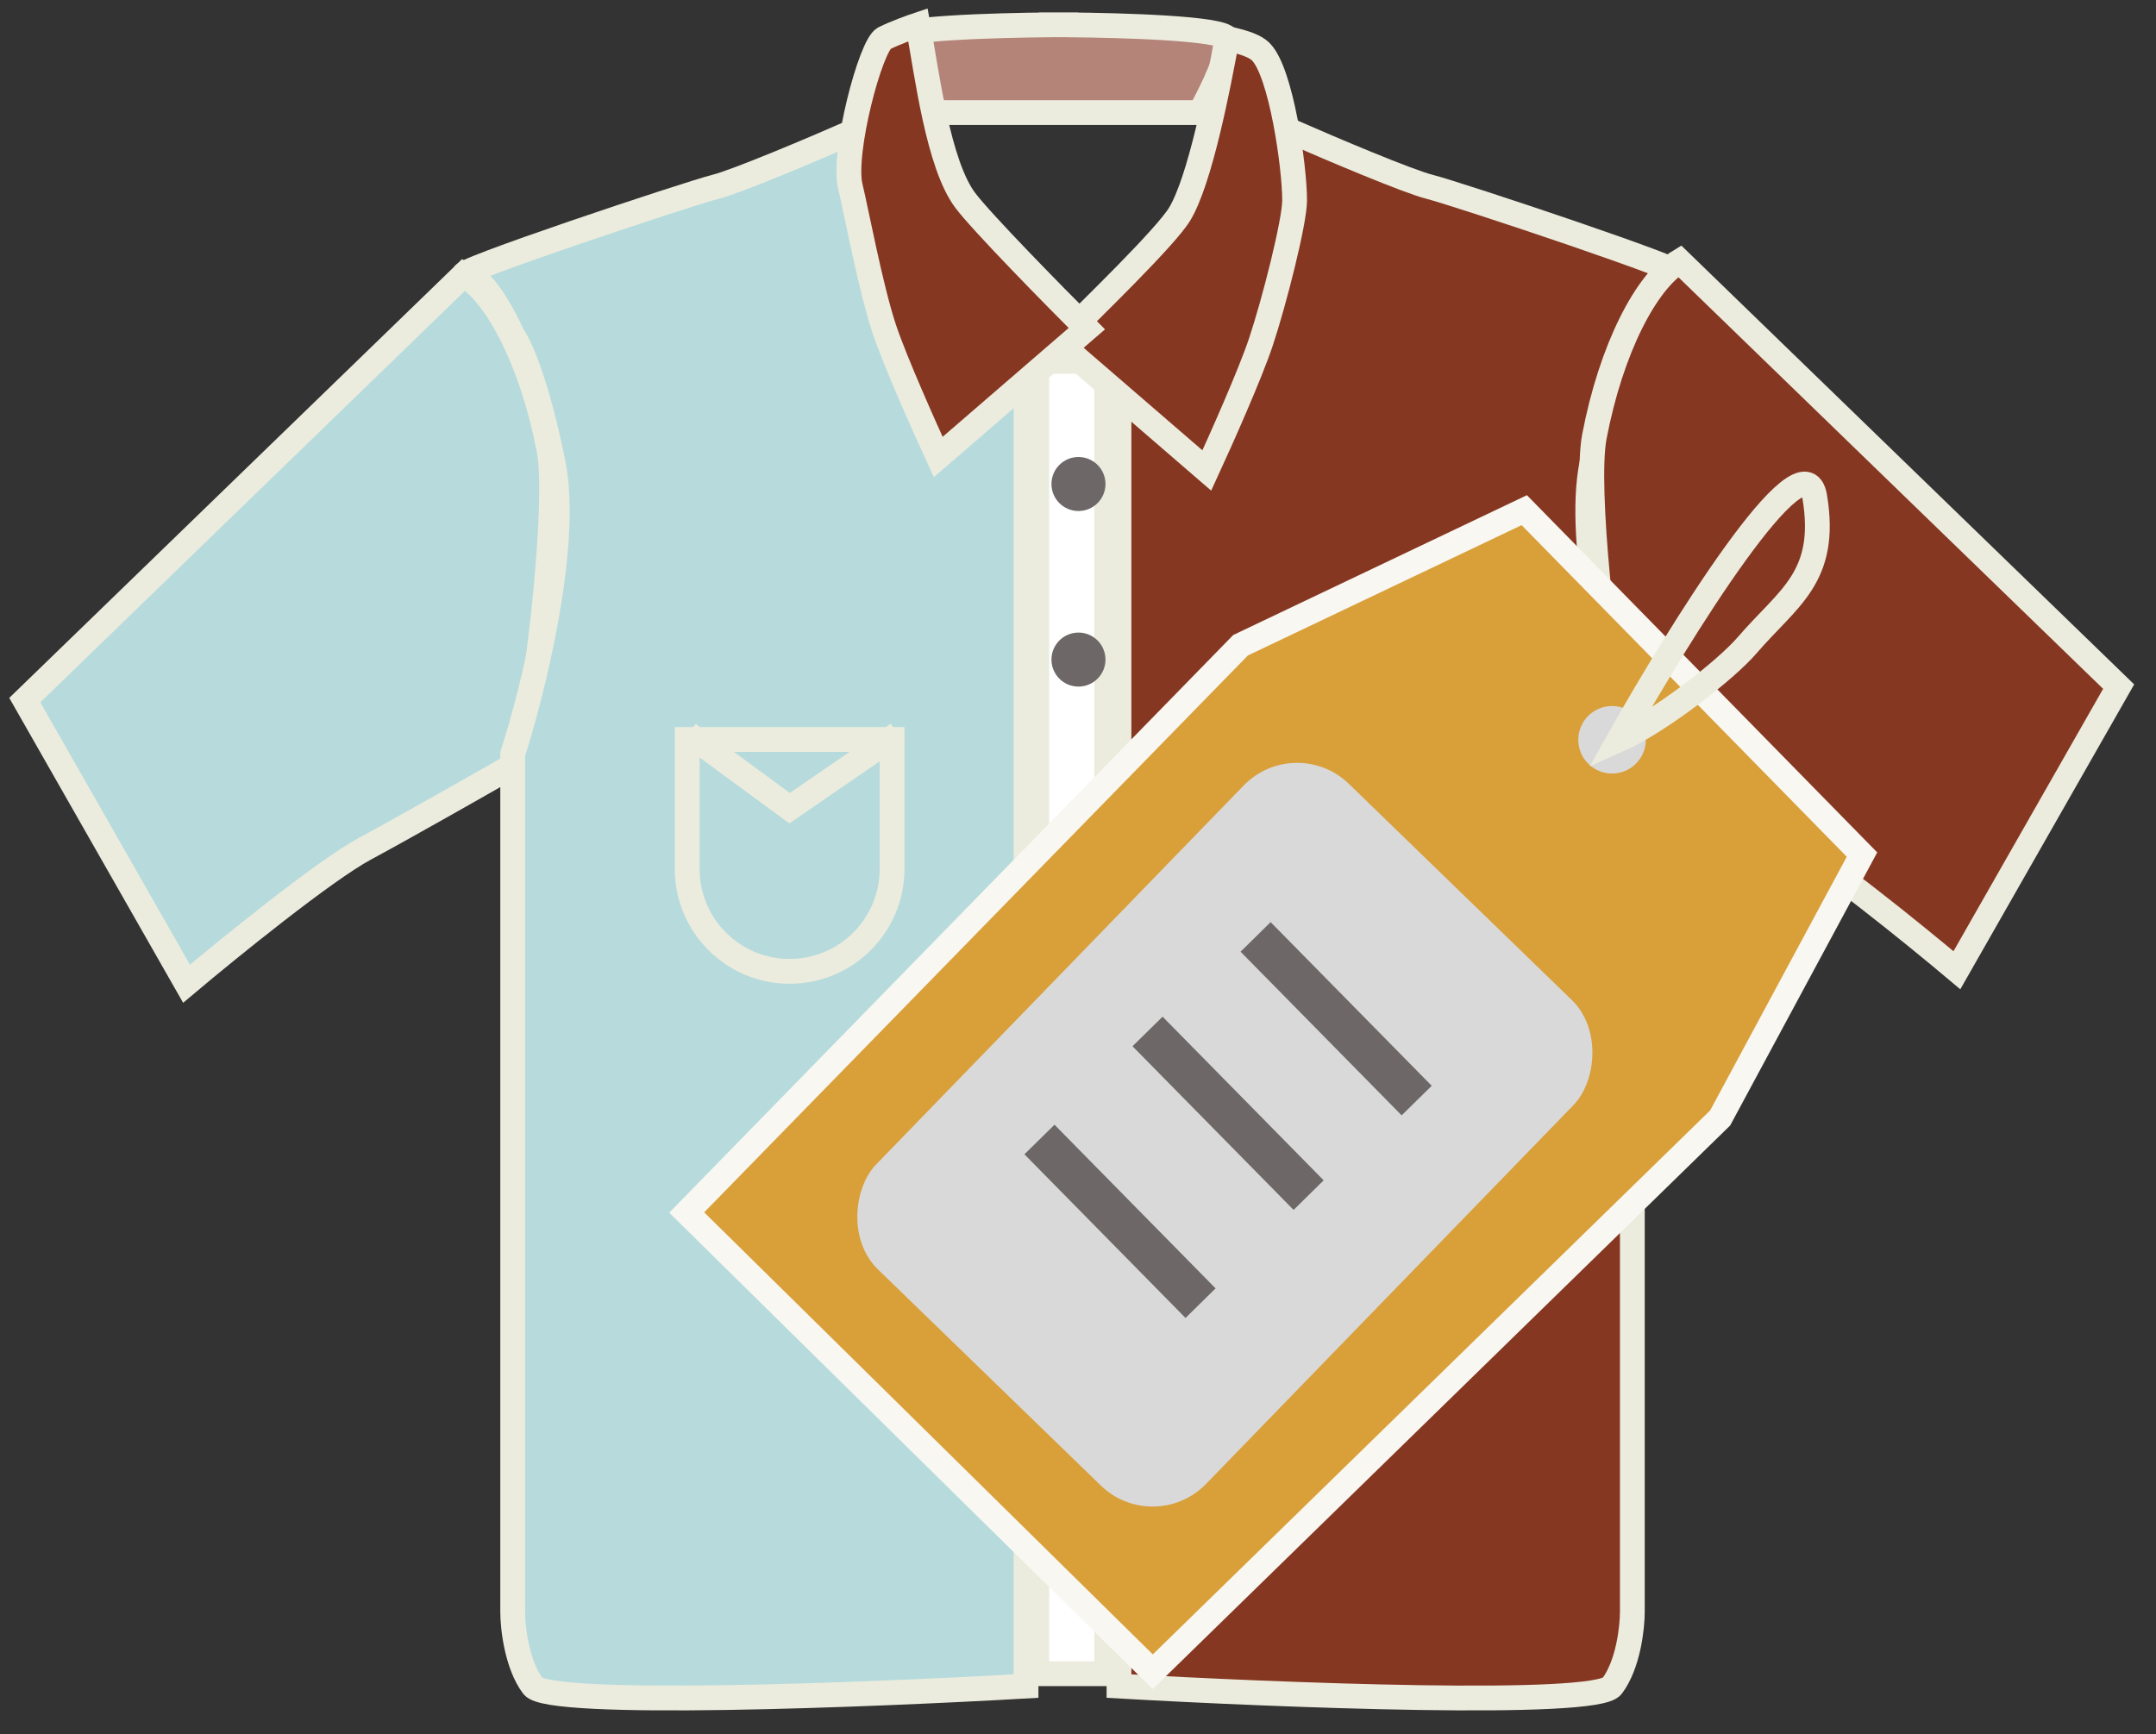
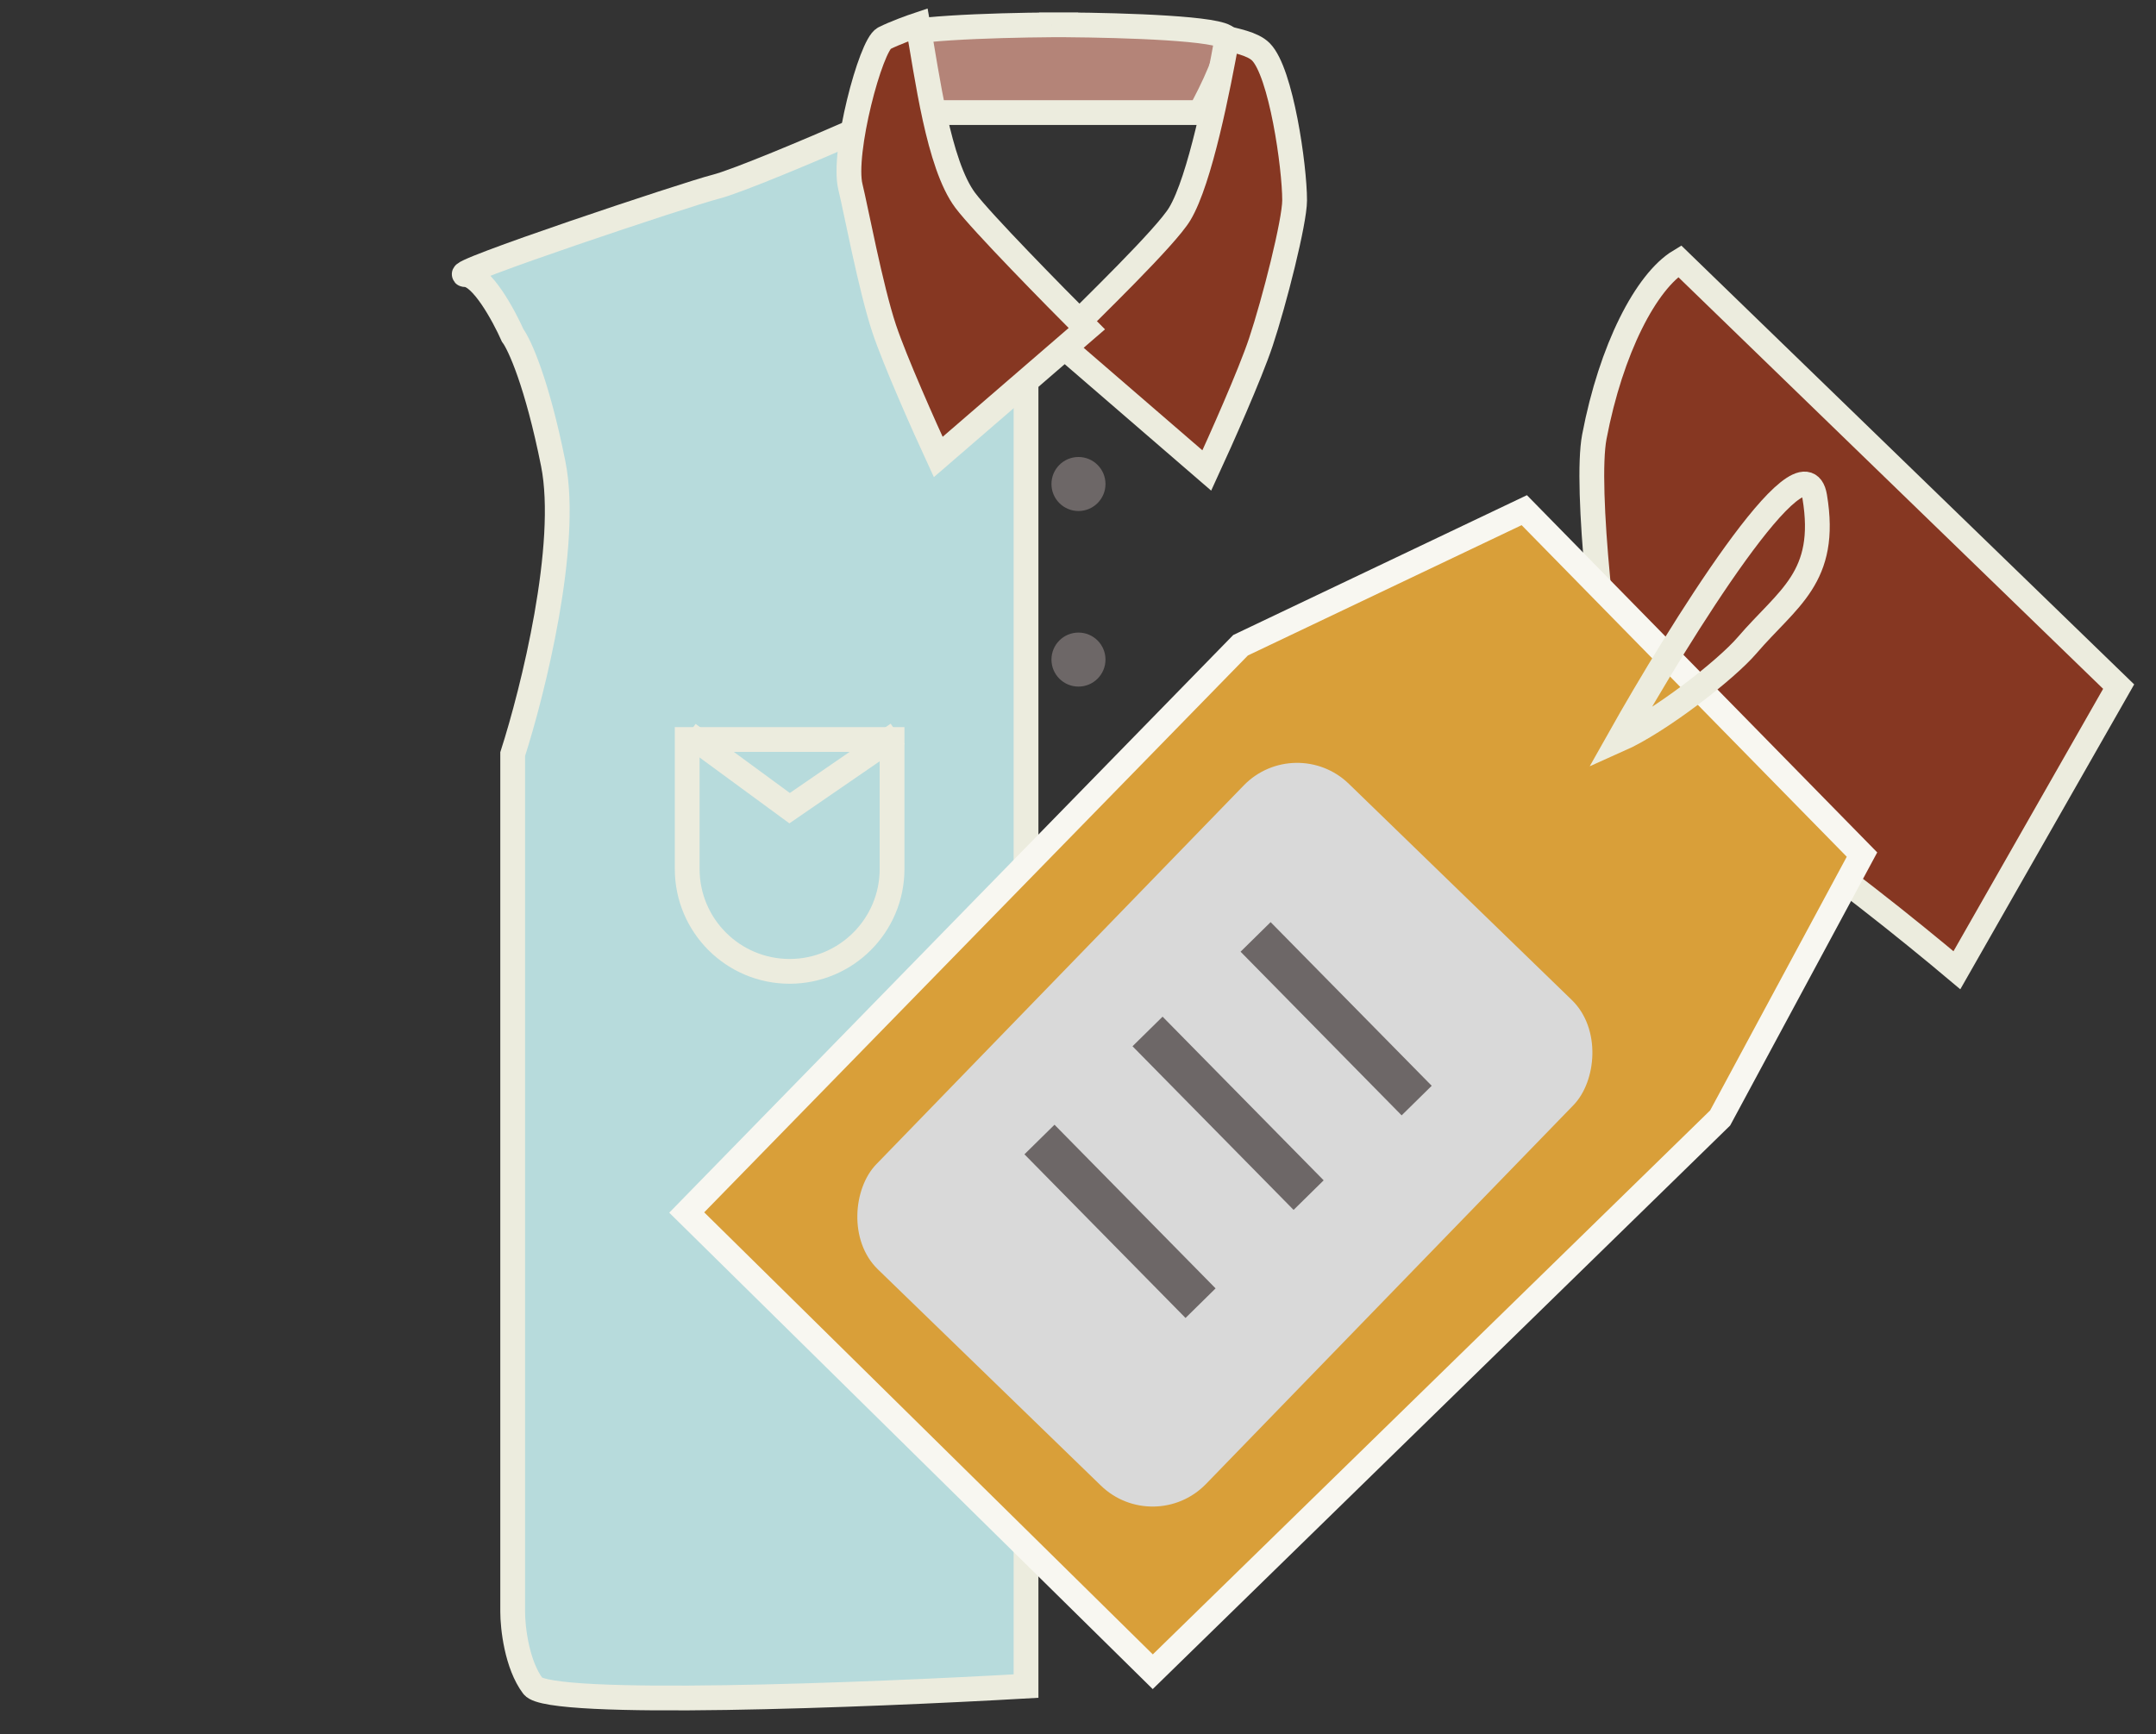
<svg xmlns="http://www.w3.org/2000/svg" width="87" height="70" viewBox="0 0 87 70" fill="none">
  <rect x="0" y="0" width="87" height="70" fill="#333333" stroke="none" />
-   <path d="M45.154 68.049V15.718L52.241 5.361C53.694 5.997 56.82 7.323 57.692 7.541C58.782 7.814 68.594 11.085 67.777 11.085C67.123 11.085 66.232 12.72 65.869 13.538C65.596 13.901 64.888 15.446 64.233 18.716C63.579 21.987 65.051 27.892 65.869 30.436V65.051C65.869 65.687 65.705 67.177 65.051 68.049C64.397 68.921 51.514 68.413 45.154 68.049Z" fill="#863722" stroke="#ECECDE" />
  <path d="M85.493 27.711L67.777 10.54C66.426 11.357 65.011 14.083 64.336 17.626C63.954 19.63 64.711 26.711 65.461 30.164C66.887 30.981 70.143 32.835 71.763 33.707C73.384 34.579 77.24 37.705 78.966 39.158L85.493 27.711Z" fill="#863722" stroke="#ECECDE" />
-   <path d="M1 28.256L18.716 11.085C20.067 11.902 21.482 14.628 22.157 18.171C22.539 20.175 21.782 27.256 21.032 30.709C19.606 31.526 16.35 33.38 14.73 34.252C13.109 35.124 9.253 38.25 7.527 39.703L1 28.256Z" fill="#B7DBDC" stroke="#ECECDE" />
  <path fill-rule="evenodd" clip-rule="evenodd" d="M43.009 1V1.002C45.401 1.019 49.315 1.144 49.515 1.545C49.733 1.981 48.879 3.726 48.425 4.543H43.009H42.429H37.013C36.558 3.726 35.704 1.981 35.922 1.545C36.123 1.144 40.037 1.019 42.429 1.002V1C42.522 1 42.619 1 42.719 1.001C42.819 1 42.916 1 43.009 1Z" fill="#B48478" />
  <path d="M43.009 1.002H42.509V1.499L43.005 1.502L43.009 1.002ZM43.009 1H43.509V0.5H43.009V1ZM49.515 1.545L49.068 1.769L49.068 1.769L49.515 1.545ZM48.425 4.543V5.043H48.719L48.862 4.786L48.425 4.543ZM37.013 4.543L36.575 4.786L36.718 5.043H37.013V4.543ZM35.922 1.545L35.475 1.322L35.922 1.545ZM42.429 1.002L42.432 1.502L42.929 1.499V1.002H42.429ZM42.429 1V0.5H41.929V1H42.429ZM42.719 1.001L42.717 1.501L42.721 1.501L42.719 1.001ZM43.509 1.002V1H42.509V1.002H43.509ZM43.005 1.502C44.197 1.511 45.763 1.546 47.052 1.628C47.698 1.67 48.263 1.722 48.672 1.787C48.879 1.82 49.029 1.853 49.124 1.883C49.172 1.899 49.189 1.908 49.188 1.907C49.186 1.906 49.172 1.898 49.151 1.88C49.132 1.863 49.097 1.827 49.068 1.769L49.962 1.322C49.884 1.164 49.754 1.079 49.683 1.039C49.601 0.992 49.511 0.957 49.428 0.931C49.262 0.878 49.054 0.835 48.828 0.799C48.373 0.727 47.772 0.673 47.116 0.631C45.8 0.546 44.213 0.511 43.013 0.502L43.005 1.502ZM49.068 1.769C49.041 1.714 49.052 1.692 49.05 1.747C49.048 1.794 49.038 1.866 49.014 1.967C48.967 2.168 48.877 2.425 48.76 2.711C48.526 3.281 48.209 3.903 47.988 4.3L48.862 4.786C49.096 4.366 49.432 3.707 49.685 3.091C49.811 2.784 49.922 2.472 49.987 2.198C50.02 2.061 50.044 1.92 50.049 1.784C50.054 1.657 50.044 1.485 49.962 1.322L49.068 1.769ZM48.425 4.043H43.009V5.043H48.425V4.043ZM43.009 4.043H42.429V5.043H43.009V4.043ZM37.013 5.043H42.429V4.043H37.013V5.043ZM35.475 1.322C35.394 1.485 35.384 1.657 35.388 1.784C35.393 1.92 35.418 2.061 35.45 2.198C35.516 2.472 35.627 2.784 35.753 3.091C36.005 3.707 36.342 4.366 36.575 4.786L37.45 4.3C37.229 3.903 36.911 3.281 36.678 2.711C36.561 2.425 36.471 2.168 36.423 1.967C36.399 1.866 36.389 1.794 36.388 1.747C36.386 1.692 36.397 1.714 36.37 1.769L35.475 1.322ZM42.425 0.502C41.225 0.511 39.638 0.546 38.322 0.631C37.666 0.673 37.065 0.727 36.609 0.799C36.384 0.835 36.176 0.878 36.009 0.931C35.927 0.957 35.837 0.992 35.755 1.039C35.684 1.079 35.554 1.164 35.475 1.322L36.37 1.769C36.341 1.827 36.306 1.863 36.286 1.88C36.266 1.898 36.252 1.906 36.25 1.907C36.248 1.908 36.266 1.899 36.314 1.883C36.409 1.853 36.559 1.82 36.765 1.787C37.175 1.722 37.739 1.67 38.386 1.628C39.675 1.546 41.241 1.511 42.432 1.502L42.425 0.502ZM42.929 1.002V1H41.929V1.002H42.929ZM42.429 1.5C42.521 1.5 42.617 1.5 42.717 1.501L42.721 0.501C42.62 0.5 42.522 0.5 42.429 0.5V1.5ZM43.009 0.5C42.915 0.5 42.818 0.5 42.717 0.501L42.721 1.501C42.82 1.5 42.917 1.5 43.009 1.5V0.5Z" fill="#ECECDE" />
  <path d="M50.56 29.846H58.827V35.07C58.827 37.353 56.977 39.203 54.694 39.203C52.411 39.203 50.56 37.353 50.56 35.07V29.846Z" stroke="#ECECDE" />
-   <path d="M50.333 29.619L54.694 32.617L58.782 29.619" stroke="#ECECDE" />
  <path d="M41.403 68.049V15.718L34.316 5.361C32.863 5.997 29.737 7.323 28.865 7.541C27.775 7.814 17.963 11.085 18.78 11.085C19.435 11.085 20.325 12.72 20.688 13.538C20.961 13.901 21.67 15.446 22.324 18.716C22.978 21.987 21.506 27.892 20.688 30.436V65.051C20.688 65.687 20.852 67.177 21.506 68.049C22.16 68.921 35.043 68.413 41.403 68.049Z" fill="#B7DBDC" stroke="#ECECDE" />
  <path d="M35.997 29.846H27.73V35.07C27.73 37.353 29.581 39.203 31.863 39.203C34.146 39.203 35.997 37.353 35.997 35.07V29.846Z" stroke="#ECECDE" />
  <path d="M36.224 29.619L31.863 32.617L27.775 29.619" stroke="#ECECDE" />
-   <rect x="41.839" y="14.583" width="2.816" height="52.967" fill="white" stroke="#ECECDE" />
  <path d="M47.607 8.632C48.425 7.269 49.152 3.544 49.515 1.545C49.788 1.636 50.533 1.745 50.878 2.09C51.696 2.908 52.241 6.724 52.241 8.086C52.241 8.948 51.423 12.175 50.878 13.81C50.442 15.118 49.243 17.808 48.698 18.989L42.701 13.81C44.064 12.447 47.047 9.566 47.607 8.632Z" fill="#863722" stroke="#ECECDE" />
  <path d="M38.95 8.086C37.86 6.633 37.405 2.999 37.042 1C36.769 1.091 36.115 1.327 35.679 1.545C35.134 1.818 33.98 6.179 34.316 7.541C34.523 8.378 35.134 11.63 35.679 13.265C36.115 14.573 37.315 17.263 37.86 18.444L43.856 13.265C42.493 11.902 39.604 8.959 38.95 8.086Z" fill="#863722" stroke="#ECECDE" />
  <circle cx="43.519" cy="19.534" r="1.09" fill="#6D6767" />
  <circle cx="43.519" cy="26.62" r="1.09" fill="#6D6767" />
  <circle cx="43.519" cy="33.707" r="1.09" fill="#6D6767" />
  <circle cx="43.519" cy="40.793" r="1.09" fill="#6D6767" />
  <circle cx="43.519" cy="47.88" r="1.09" fill="#6D6767" />
  <circle cx="43.519" cy="54.967" r="1.09" fill="#6D6767" />
  <circle cx="43.519" cy="62.053" r="1.09" fill="#6D6767" />
  <path d="M75.136 34.49L61.508 20.59L50.06 26.041L27.711 48.936L46.517 67.47L69.412 45.12L75.136 34.49Z" fill="#D99F39" stroke="#F8F7F1" />
  <rect x="52.276" y="29.546" width="18.534" height="27.298" rx="3" transform="rotate(44.121 52.276 29.546)" fill="#D9D9D9" />
-   <circle cx="65.051" cy="29.857" r="1.363" fill="#D9D9D9" />
  <path d="M70.502 26.041C69.639 27.048 66.959 29.13 65.324 29.857C67.777 25.496 72.792 17.428 73.228 20.045C73.773 23.316 72.138 24.133 70.502 26.041Z" stroke="#ECECDE" />
  <rect x="51.273" y="37.216" width="9.267" height="1.702" transform="rotate(45.459 51.273 37.216)" fill="#6D6767" />
  <rect x="46.913" y="41.032" width="9.267" height="1.702" transform="rotate(45.459 46.913 41.032)" fill="#6D6767" />
  <rect x="42.552" y="45.393" width="9.267" height="1.702" transform="rotate(45.459 42.552 45.393)" fill="#6D6767" />
</svg>